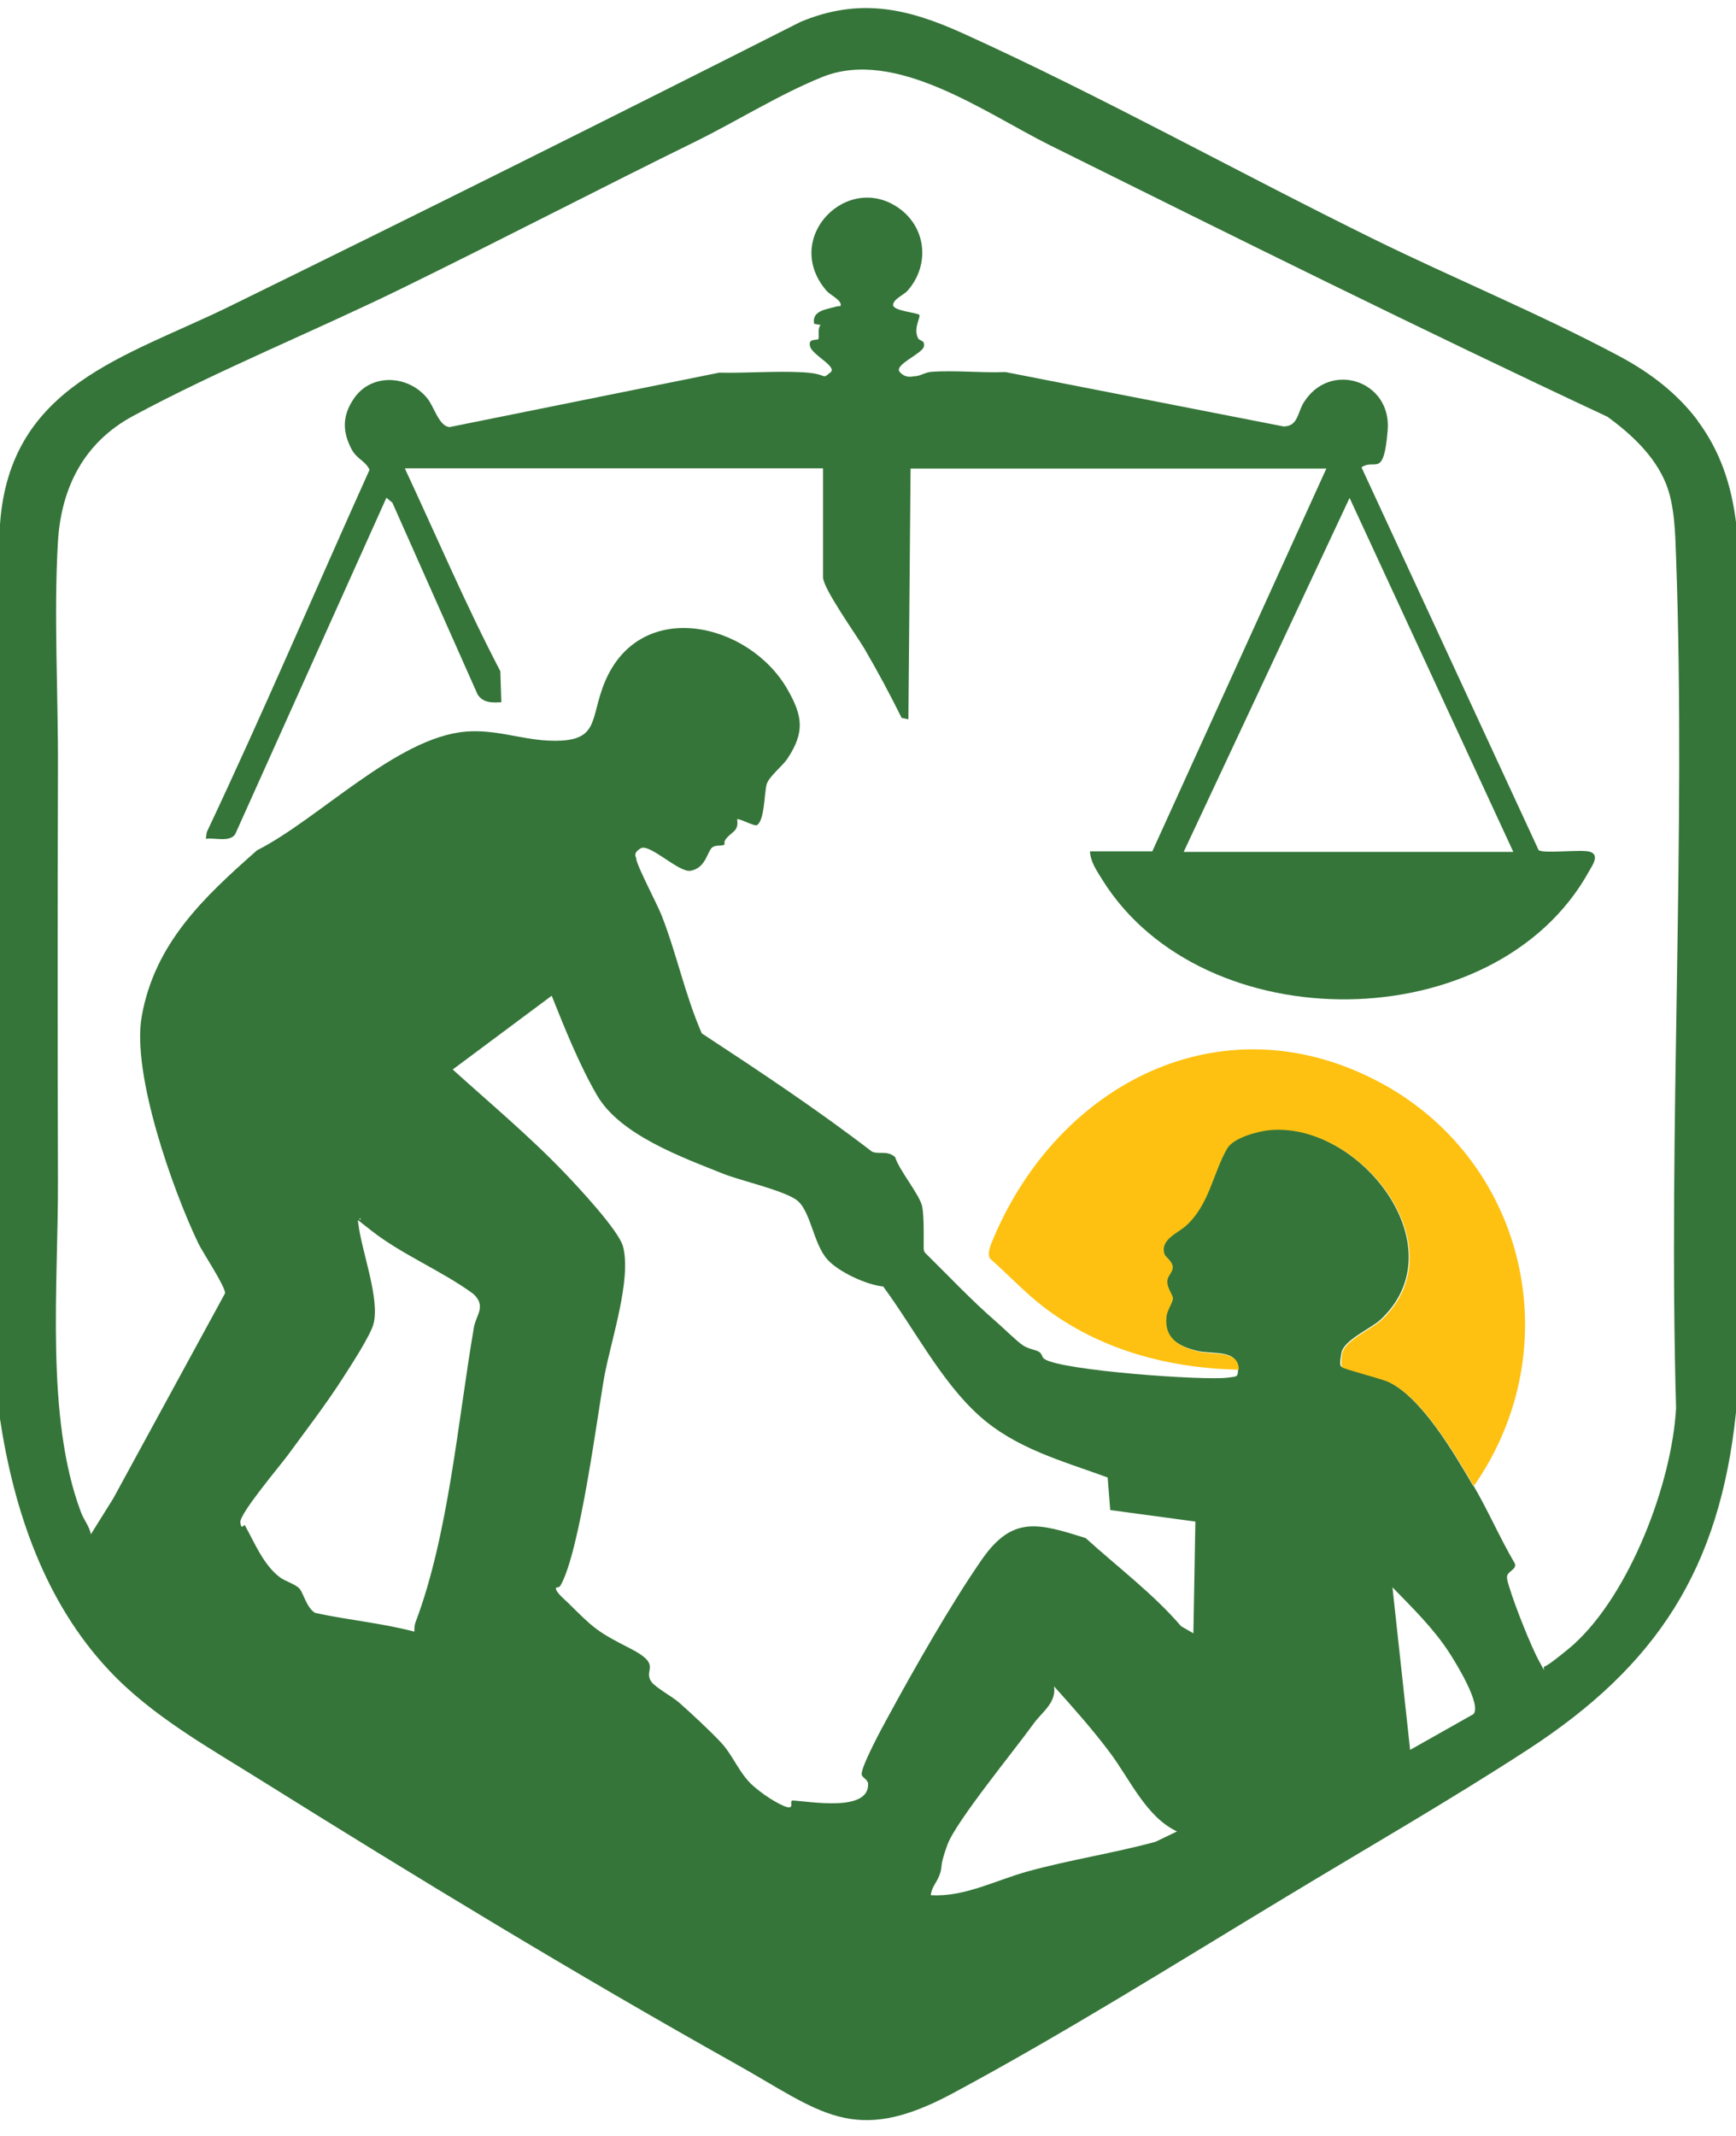
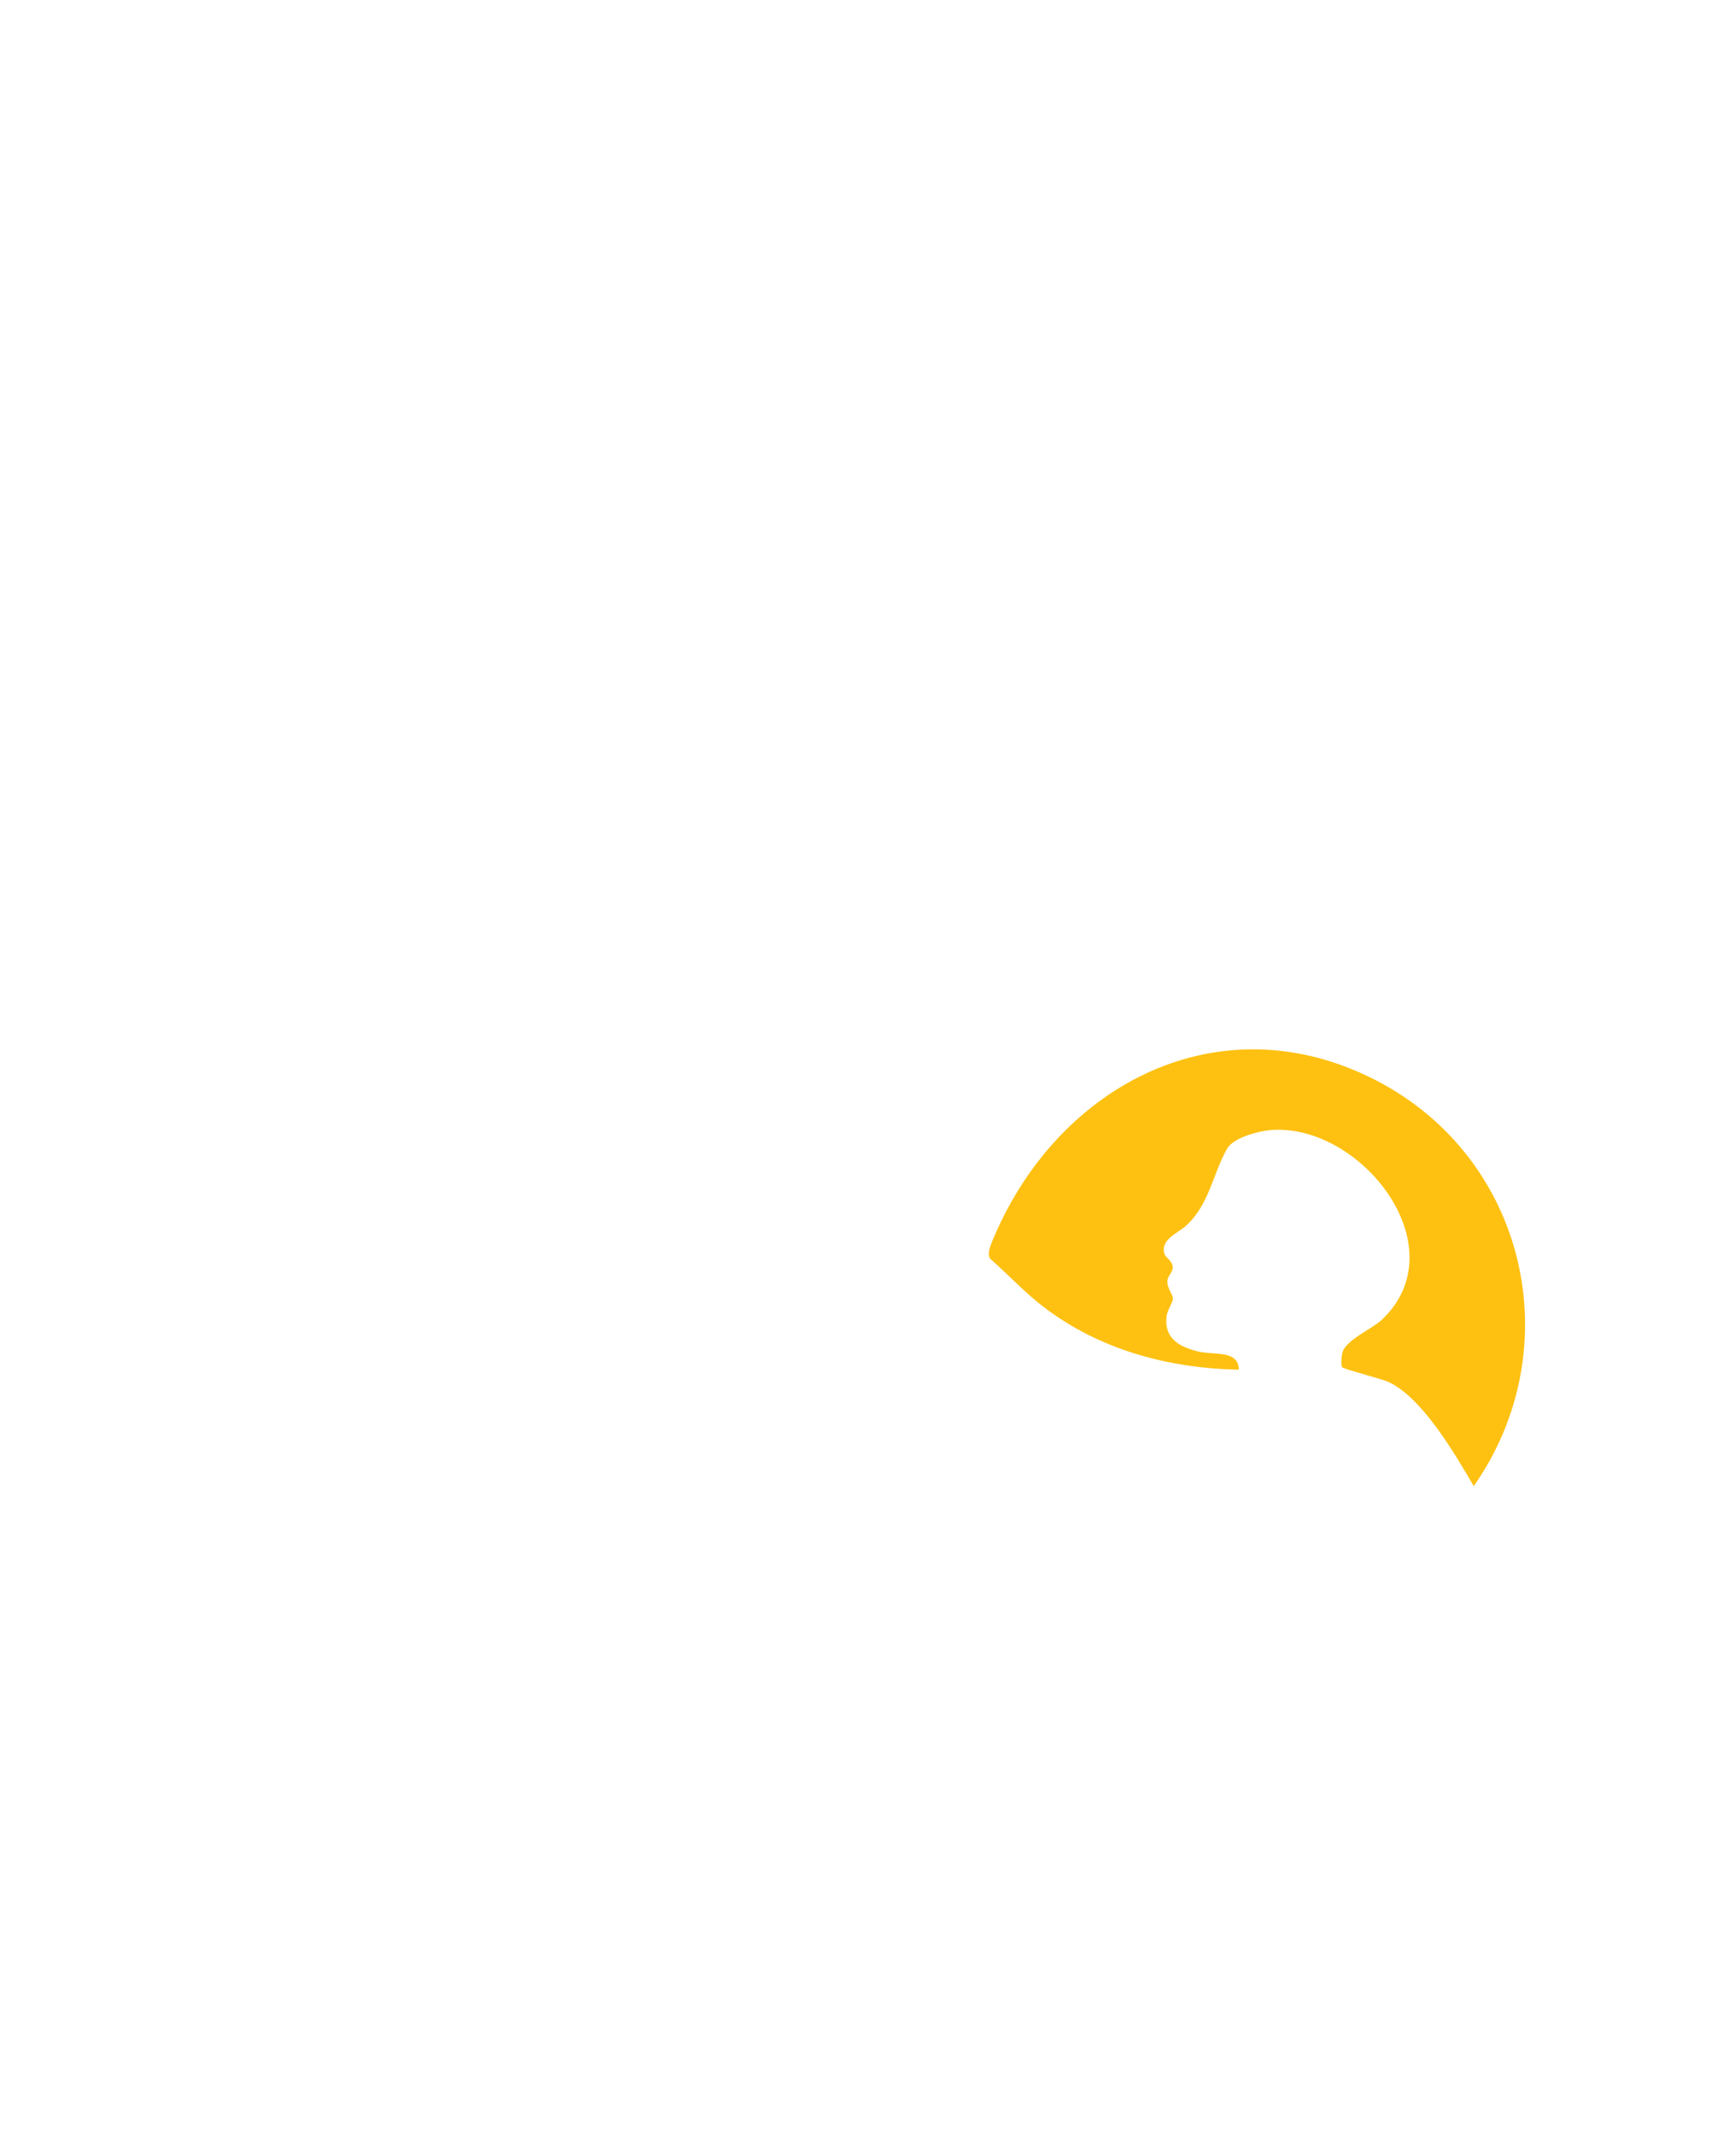
<svg xmlns="http://www.w3.org/2000/svg" id="Layer_1" version="1.1" viewBox="0 0 874.7 1075.9">
  <defs>
    <style>.st0{fill:#357539}</style>
  </defs>
-   <path class="st0" d="M855.4 212c11.4 15.3 16.9 32.1 19.3 51v448.4c-8.2 78.8-39.8 127.5-104.8 169.8-40 26-81.7 49.9-122.5 74.6-54.9 33.1-110.8 68.2-167.2 98.5-50.3 27.1-66.7 9.2-109.6-14.8-80.9-45.3-160.5-93.7-239.1-142.8-26.5-16.6-54.9-32.3-76.5-55.3C22.6 807 7 760.9 0 714.7V264.1c4.9-70.2 63.3-84.1 115.9-109.9C212 107.1 307.9 59.3 403.4 11c29.8-12.4 54-6.8 82 5.9C554.7 48.3 624.1 87 692.7 120.7c40.2 19.7 83.8 37.7 123 58.6 15.6 8.3 29.3 18.7 39.8 32.7ZM742.6 748.6c7.3 12.5 13.2 26.2 20.6 38.8 1.3 2.9-3.3 4-3.8 6.3-.4 1.5.7 4.5 1.2 6.1 2.6 8.7 10.7 29.3 15 37.1s1.1 2.7 2.8 2.4 12.9-9.5 14.5-11c28.4-25.7 49.5-81.2 51.6-119-4-142.1 5.1-286.9 0-428.7-.4-11.7-.7-26.2-5.1-37-5.6-13.9-17.5-25-29.5-33.7-94.3-44.1-187.5-90.4-280.8-136.7-32.6-16.2-77.9-49.3-114.8-34.4-21.6 8.7-43.5 22.5-64.1 32.6-45.5 22.3-98.3 49.7-147.4 73.7-44.1 21.6-93.1 41.4-135.9 64.5-24.4 13.2-36 35.7-37.7 63.1-2.2 36.9.2 77.9 0 115.3-.2 68.8-.2 138.2 0 207 .2 51.7-6.5 118.7 11.6 166.7 1.4 3.8 4.2 7 5 11.1l11.3-18.1 56.3-103.3c.2-3.4-11.2-20.4-13.5-25.2C87 599.3 66.3 540.9 71.4 512c6.5-36.8 31.2-60 58.1-83.7 31.2-15.8 70.4-56.9 105.2-59.8 14.7-1.2 27 3.7 40.9 4.5 27.3 1.4 21.1-10.2 29.2-29.6 17.9-42.6 72.5-30 91.9 3.7 7.8 13.6 8.9 21.7 0 35.1-2.4 3.6-9.2 8.9-10.4 12.8s-1 18.3-4.9 20.6c-1.3.8-9.2-3.7-10-2.9.9 5.6-2.2 6.1-4.9 9s-.7 3.1-1.7 3.8-4 .1-5.6 1.1c-2.9 1.7-3.2 10.6-11.3 12-5.9 1-20.7-14-25.1-11.3s-2.1 4.6-2.2 5.1c-.3 2.6 10.9 23.7 12.8 28.8 7.6 19.4 11.8 40.1 20.2 59.3 29.1 19.1 58.2 38.4 85.8 59.6 3.6 1.5 7.6-.8 11.6 2.7 2.1 6.8 12.6 19.2 13.7 25.1.9 4.9.7 15.2.7 20.3 0 1 0 1.9.6 2.7 11.9 11.7 23.4 24 36 34.9 3.6 3.1 10.2 9.7 13.5 11.9 2.9 1.9 6.8 2.2 8.3 3.4s1 2.5 2.6 3.5c8.7 5.7 80 10.9 92.3 9.3 4.5-.6 5.1-.2 5.1-4.3 0-10-12.5-7.4-20.2-9.1-9.7-2.3-17.7-6.5-16.2-17.9.4-3.1 3.2-7.1 3.2-9s-3.1-5.1-2.8-8.9c.2-2.4 2.7-4.1 2.7-6.6 0-3.3-3.5-4.8-4.2-6.9-2.1-7.2 6.7-10.3 10.9-14.1 11.8-10.6 13.5-26.4 20.8-39 3.2-5.5 15.6-8.7 21.8-9.2 45.3-3.6 94.9 59.1 55.9 95.7-4.9 4.6-18.6 10.3-19.8 16.8s-.4 6.5 0 7c.8.9 19.4 5.7 23.1 7.3 17 7.6 33.8 36.5 43.2 52.6Zm-464.7-247-49.8 37.1c18.7 16.9 39 33.9 56.4 52.1 6.8 7.1 27.2 28.9 29.4 37 4.4 16.5-6 47.3-9.3 65s-12.3 89.1-22.3 106c-.6 1-2.3.5-2.2 1.3 0 1.9 4.5 5.7 6.1 7.2 13 12.9 14.6 14.5 31.3 23s6.2 10.7 10.8 16.9c2 2.8 10.5 7.4 13.9 10.4 6.1 5.4 15.6 14.2 21 20 6.4 6.8 9.2 15.8 16.6 22.2s15.3 10.3 17.2 10.5c3.2.4.6-3 2.3-3.4 8.6.4 38.5 6 38.1-8.3 0-2.2-2.7-3-3.2-4.6-.9-3.2 10.5-24.3 13-28.8 13.2-24.3 32-57.4 47.6-79.8 15.5-22.2 28.5-18.1 52.2-10.7 16.1 14.6 34.1 28.1 48.1 44.4l6.2 3.6 1-56.3-42.9-5.8-1.3-16.4c-22.9-8.4-46.2-14.5-64.7-31.1-19.2-17.2-33.1-44.4-48.4-65.1-8.3-.8-22.4-7.3-28-13.5-7.4-8-8.5-25.5-16.1-30.4s-26.9-9.2-36-12.7c-21.3-8.5-52.7-19.8-64.2-39.9-8.8-15.2-16.2-33.6-22.7-49.9Zm-69.1 320.1c0-1.5 0-3 .5-4.4 16.7-44 21.4-101.7 29.5-148.8 1.1-6.2 6.3-10.5-.2-16.7-15.9-11.7-35.8-19.7-51.3-31.8s-4.3-3.5-5.7-6.4c-1.9 1.2-1.1 1.6-1 3.1 1.6 13.5 10.9 37.5 7.6 50.1-1.4 5.6-11.5 21.2-15.2 26.9-8.4 13.2-18.8 26.7-28.1 39.4-3.9 5.3-24.3 29.4-23.8 33.7s1.8.8 2.3 1.5c4.9 8.8 9.4 20.1 17.8 26.3 2.6 1.9 7.9 3.4 9.8 5.7s3.6 9.7 7.8 12.1c16.5 3.6 33.5 5.1 49.8 9.4Zm533.5 41.8c4.6-4.5-9-26.3-12.1-31.1-8-12.3-18.4-22.4-28.6-32.9l8.9 81.9 31.9-18Zm-149.2 59c-15.6-7.3-23.7-26.2-33.9-39.8-8.7-11.6-18.4-22.5-28.1-33.3 1.2 8.4-6.2 13-10.4 18.9-9.4 13.1-39 49.1-43.3 60.8s-2.2 10.2-3.9 15c-1.3 3.9-4.2 6.5-4.5 10.5 16.8 1 32.4-7.4 48.5-11.9 21.3-5.9 43.3-9.2 64.7-15l10.8-5.2Z" />
  <path d="M742.6 748.6c-9.4-16.1-26.2-45-43.2-52.6-3.7-1.6-22.3-6.4-23.1-7.3s-.3-5.8 0-7c1.1-6.4 14.8-12.2 19.8-16.8 39-36.6-10.5-99.4-55.9-95.7-6.1.5-18.6 3.8-21.8 9.2-7.3 12.6-9 28.3-20.8 39-4.2 3.8-13 6.9-10.9 14.1.6 2.1 4.2 3.6 4.2 6.9 0 2.5-2.5 4.2-2.7 6.6-.3 3.8 2.7 7 2.8 8.9s-2.8 5.9-3.2 9c-1.4 11.4 6.6 15.6 16.2 17.9 7.7 1.8 20.1-.9 20.2 9.1-35.4-.7-70.2-10-98.5-31.7-9.5-7.3-17.8-16.3-26.8-24.2-1.9-2.8.8-8.2 2.1-11.3 32.8-76.5 113.5-118.9 192-78.7 76.1 39 98.3 134.8 49.6 204.5Z" style="fill:#fec111" />
-   <path class="st0" d="M204.1 236.2c15.9 34 30.6 68.6 48 101.9l.5 15.6c-4.6.3-9.3.4-12-4l-42.9-96.5-3-2.5-76.2 169.5c-2.9 4.2-10.3 1.6-14.8 2.3l.5-3.4c28.5-60.3 54.6-121.7 82-182.5-2.3-4.7-6.4-5.3-9.1-10.4-4.6-8.9-4.7-16.7 1.1-25.3 8.8-13.2 27.8-12.1 37.3 0 3.3 4.2 5.8 14 11.1 14.2l135.8-27.4c13.7.3 28.1-.9 41.8-.2s9.2 4.1 14.2.1c3.7-2.9-8.9-8.6-10.2-13s3.4-3 4.1-3.8-.6-5.5 1.2-7.1l-3.3-.6c-1.3-6.9 6.7-7.3 11.6-8.8.8-.2 2.5.4 1.6-1.7s-5.5-4.4-7-6.2c-22.9-26.7 11.2-60.8 37.4-40.9 13.3 10.2 14.4 28.7 3.4 41-1.9 2.1-7.1 4.1-7.2 7.1s12.4 3.9 13.2 5-3 6.5-.8 11.4c.9 2.2 3.7.9 3.1 4.5s-15.2 9.2-12.2 12.8 6.9 2.2 7.2 2.2c2.7.2 5.6-2 8.7-2.2 12-.9 25.2.6 37.4.1l140.2 27.4c7.2-.1 6.9-6.8 10-11.9 13.2-21.5 44.4-11.2 42.4 13.7s-6.4 14-13.2 18.8l89.2 192.7c1.6 2.1 21.3-.4 25.8.9 5.3 1.6 1.2 7-.5 10.1-46.9 84.4-194.3 85.6-245.1 4-2.7-4.4-6-9-6.2-14.3h31.4L668.3 236H458.8l-1.1 126.3-3.4-.7c-5.9-11.9-12.2-23.7-18.9-35.1-3.9-6.6-20.7-30.1-20.7-35.7v-54.9H204.1Zm392.3 192.9h166.1L680 250.8l-83.6 178.3Z" />
</svg>